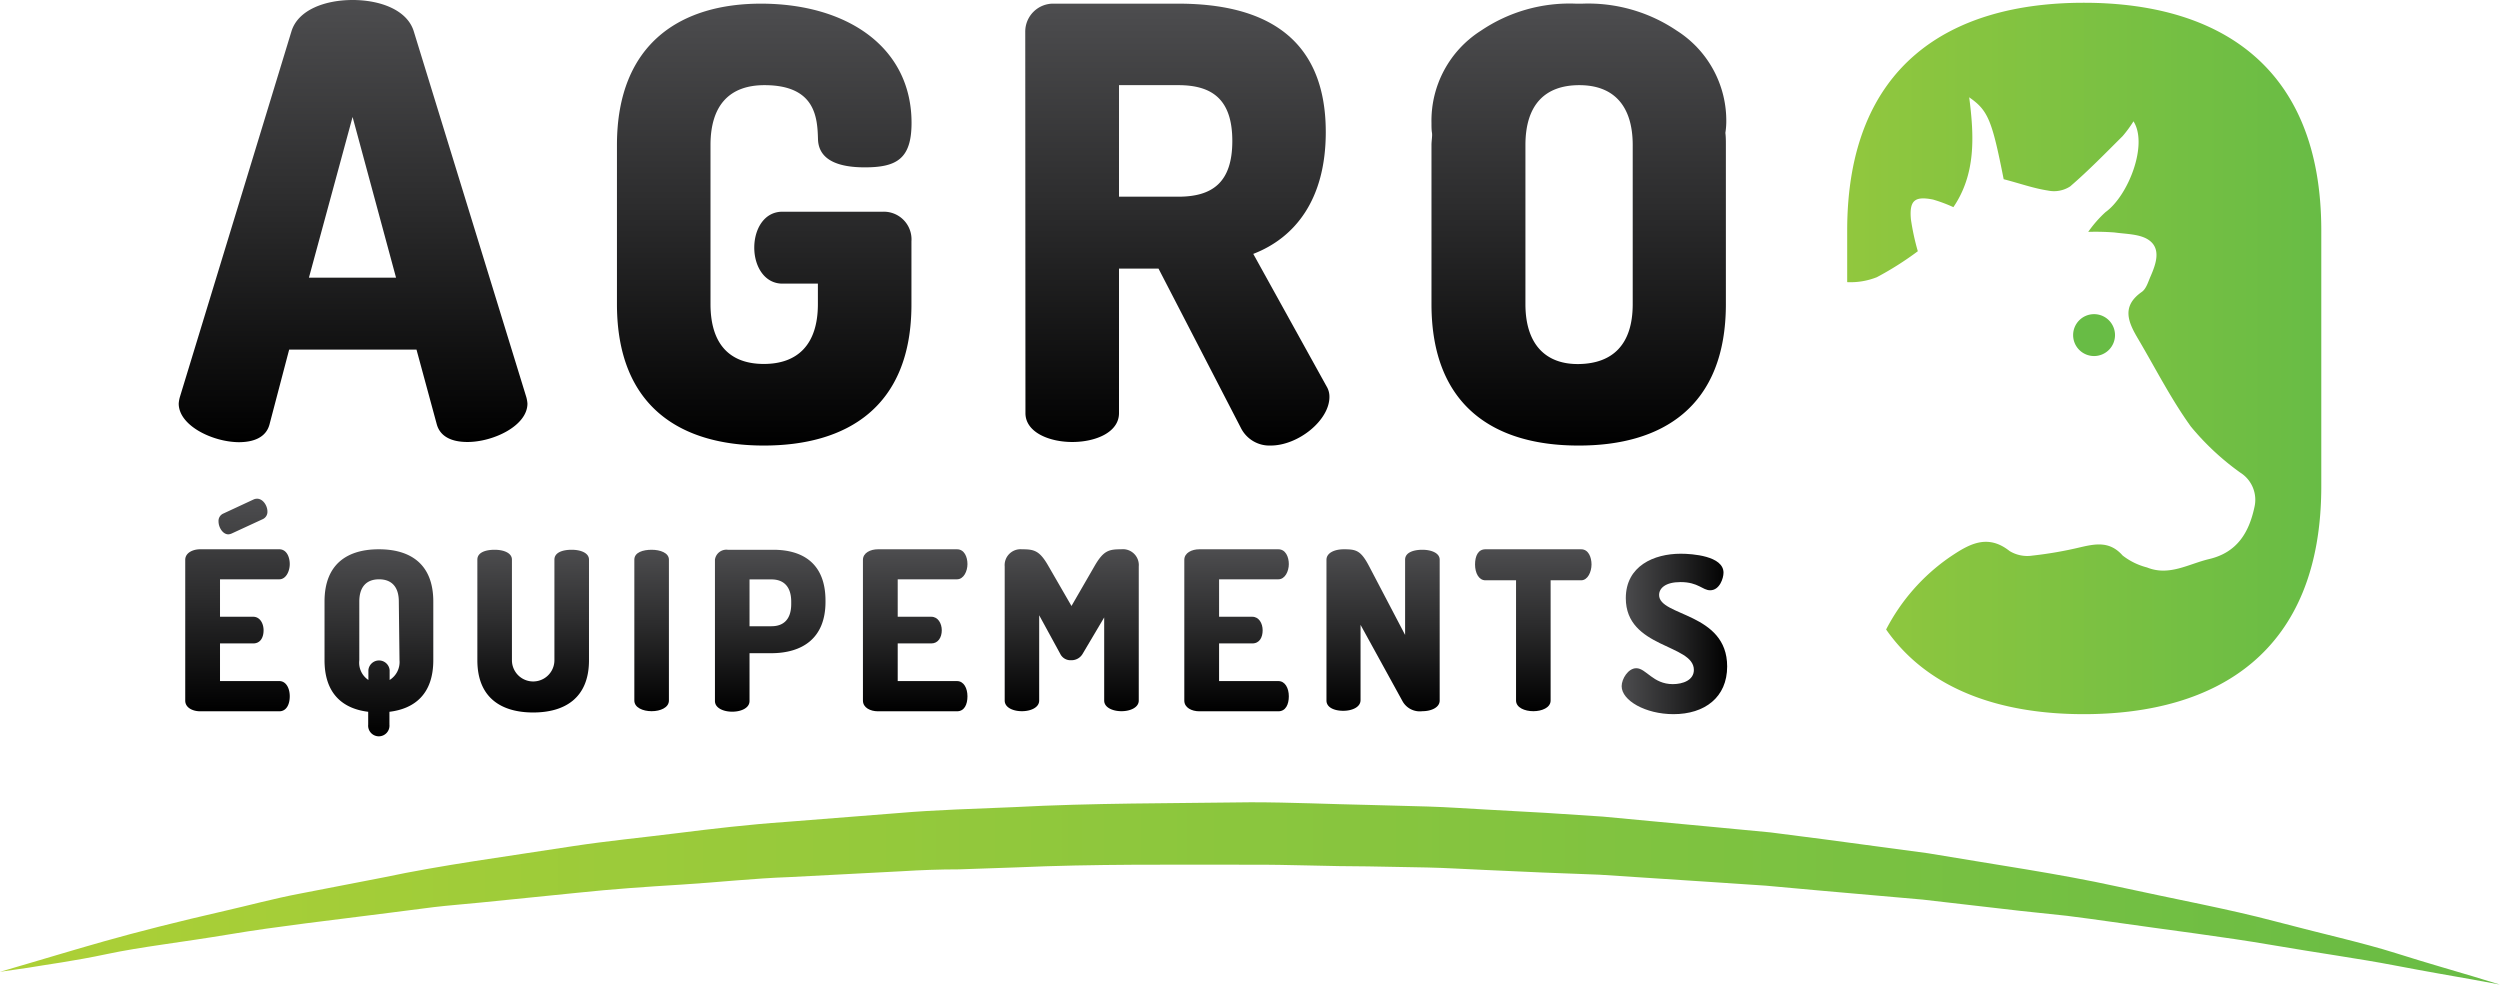
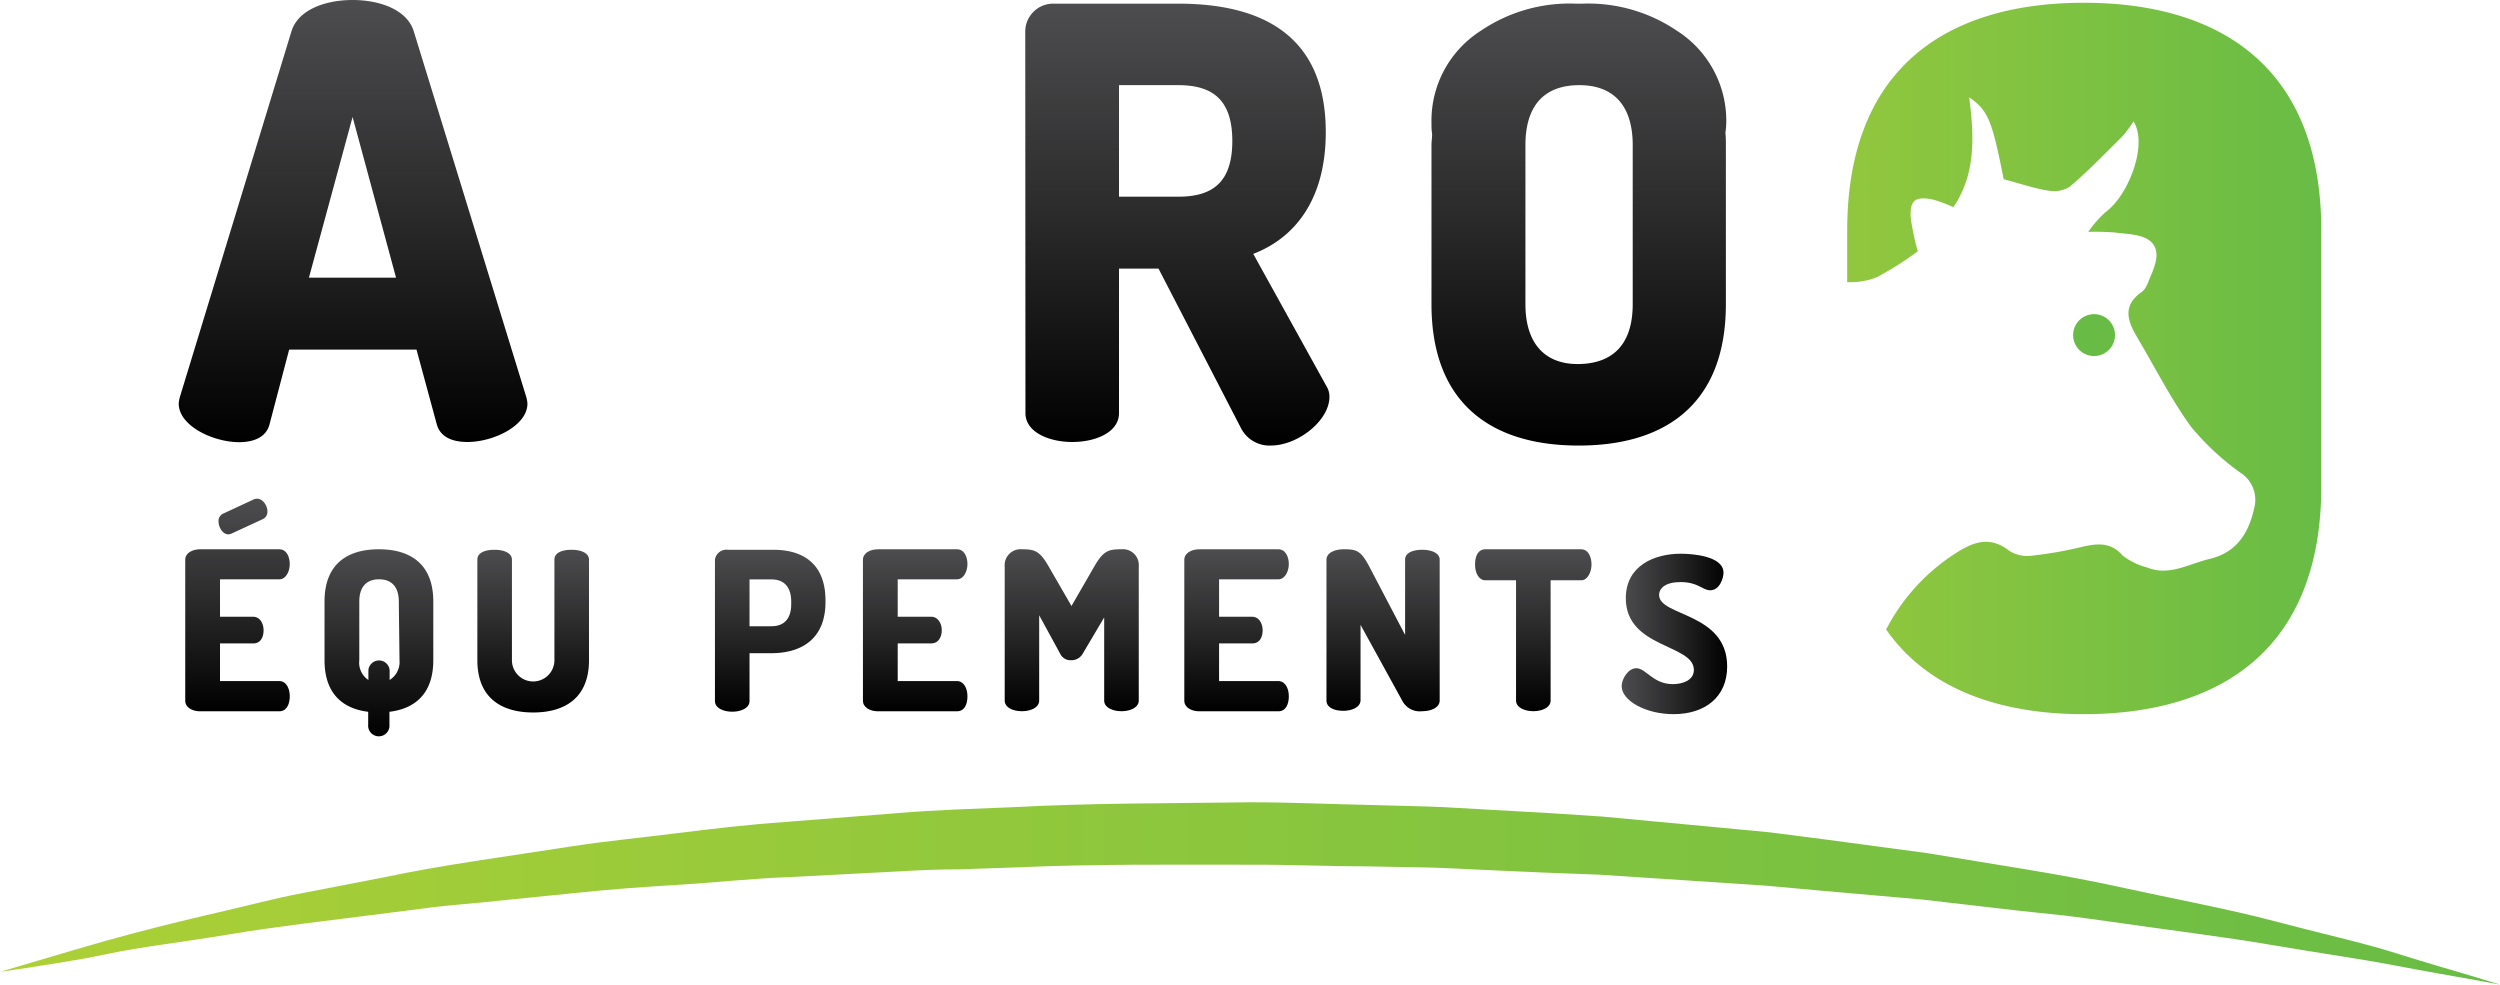
<svg xmlns="http://www.w3.org/2000/svg" xmlns:xlink="http://www.w3.org/1999/xlink" id="Calque_1" data-name="Calque 1" viewBox="0 0 253.06 99.66">
  <defs>
    <style>.cls-1{fill:url(#linear-gradient);}.cls-2{fill:url(#linear-gradient-2);}.cls-3{fill:url(#linear-gradient-3);}.cls-4{fill:url(#linear-gradient-4);}.cls-5{fill-rule:evenodd;fill:url(#linear-gradient-5);}.cls-6{fill:url(#linear-gradient-6);}.cls-7{fill:url(#linear-gradient-7);}.cls-8{fill:url(#linear-gradient-8);}.cls-9{fill:url(#linear-gradient-9);}.cls-10{fill:url(#linear-gradient-10);}.cls-11{fill:url(#linear-gradient-11);}.cls-12{fill:url(#linear-gradient-12);}.cls-13{fill:url(#linear-gradient-13);}.cls-14{fill:url(#linear-gradient-14);}.cls-15{fill:url(#linear-gradient-15);}.cls-16{fill:url(#linear-gradient-16);}.cls-17{fill:url(#linear-gradient-17);}.cls-18{fill:url(#linear-gradient-18);}</style>
    <linearGradient id="linear-gradient" x1="-1.04" y1="90.43" x2="253.59" y2="90.43" gradientUnits="userSpaceOnUse">
      <stop offset="0" stop-color="#add036" />
      <stop offset="1" stop-color="#68bc45" />
    </linearGradient>
    <linearGradient id="linear-gradient-2" x1="35.45" x2="35.45" y2="44.74" gradientUnits="userSpaceOnUse">
      <stop offset="0" stop-color="#4d4d4f" />
      <stop offset="0.46" stop-color="#2c2c2d" />
      <stop offset="1" />
    </linearGradient>
    <linearGradient id="linear-gradient-3" x1="77.08" y1="0.37" x2="77.08" y2="45.1" xlink:href="#linear-gradient-2" />
    <linearGradient id="linear-gradient-4" x1="118.9" y1="0.37" x2="118.9" y2="45.1" xlink:href="#linear-gradient-2" />
    <linearGradient id="linear-gradient-5" x1="186.71" y1="36.3" x2="234.71" y2="36.3" gradientUnits="userSpaceOnUse">
      <stop offset="0" stop-color="#91c73e" />
      <stop offset="1" stop-color="#68bc45" />
    </linearGradient>
    <linearGradient id="linear-gradient-6" x1="209.58" y1="33.92" x2="213.82" y2="33.92" gradientUnits="userSpaceOnUse">
      <stop offset="0.21" stop-color="#68bc45" />
      <stop offset="1" stop-color="#68bc45" />
    </linearGradient>
    <linearGradient id="linear-gradient-7" x1="23.76" y1="50.49" x2="23.76" y2="71.99" xlink:href="#linear-gradient-2" />
    <linearGradient id="linear-gradient-8" x1="38.13" y1="55.6" x2="38.13" y2="74.43" xlink:href="#linear-gradient-2" />
    <linearGradient id="linear-gradient-9" x1="53.7" y1="55.6" x2="53.7" y2="72.12" xlink:href="#linear-gradient-2" />
    <linearGradient id="linear-gradient-10" x1="65.69" y1="55.6" x2="65.69" y2="71.99" xlink:href="#linear-gradient-2" />
    <linearGradient id="linear-gradient-11" x1="77.72" y1="55.6" x2="77.72" y2="71.99" xlink:href="#linear-gradient-2" />
    <linearGradient id="linear-gradient-12" x1="92.38" y1="55.6" x2="92.38" y2="71.99" xlink:href="#linear-gradient-2" />
    <linearGradient id="linear-gradient-13" x1="108.2" y1="55.6" x2="108.2" y2="71.99" xlink:href="#linear-gradient-2" />
    <linearGradient id="linear-gradient-14" x1="124.91" y1="55.6" x2="124.91" y2="71.99" xlink:href="#linear-gradient-2" />
    <linearGradient id="linear-gradient-15" x1="139.68" y1="55.6" x2="139.68" y2="71.99" xlink:href="#linear-gradient-2" />
    <linearGradient id="linear-gradient-16" x1="154.94" y1="55.6" x2="154.94" y2="71.99" xlink:href="#linear-gradient-2" />
    <linearGradient id="linear-gradient-17" x1="163.9" y1="64.17" x2="174.58" y2="64.17" xlink:href="#linear-gradient-2" />
    <linearGradient id="linear-gradient-18" x1="159.57" y1="0.37" x2="159.57" y2="45.1" xlink:href="#linear-gradient-2" />
  </defs>
  <title>agro-equipements-logo</title>
  <path class="cls-1" d="M-.27,98.37l2.76-.81c1.8-.52,4.43-1.33,7.79-2.28s7.49-2,12.25-3.09c2.38-.54,4.9-1.23,7.59-1.74l8.46-1.64c5.89-1.25,12.35-2.1,19.16-3.16,3.41-.52,6.93-.86,10.52-1.31s7.27-.88,11-1.14l11.42-.9c3.86-.33,7.77-.43,11.72-.6,7.89-.42,15.91-.38,23.94-.49,4.09,0,8,.19,12,.27l5.95.16c2,.06,4,.21,5.94.31q5.94.3,11.75.71l11.4,1.07,5.57.53,5.44.7,10.5,1.41c6.8,1.15,13.25,2.07,19.13,3.36s11.29,2.28,16,3.53,8.87,2.16,12.22,3.22,6,1.8,7.78,2.34l2.75.84L250,99.15c-1.85-.33-4.56-.79-8-1.45s-7.63-1.24-12.41-2.06-10.23-1.48-16.13-2.33c-1.48-.2-3-.43-4.52-.61l-4.72-.5-9.88-1.14-10.47-.92-5.41-.49-5.53-.37-11.31-.74q-5.73-.2-11.57-.48c-2-.08-3.9-.21-5.87-.25l-5.95-.11c-3.95,0-8-.19-11.9-.17-7.94,0-15.88-.08-23.69.27L96.79,88c-1.93,0-3.86.07-5.77.19l-11.33.59c-3.72.13-7.36.54-10.94.76s-7.08.46-10.47.82l-9.9,1c-1.6.16-3.18.28-4.72.46l-4.53.58c-5.91.76-11.36,1.37-16.13,2.17s-9,1.27-12.43,2-6.16,1.07-8,1.39Z" transform="translate(0.27)" />
  <path class="cls-2" d="M17.82,40.85a3.29,3.29,0,0,1,.12-.67l11.29-37C29.89,1,32.63,0,35.42,0s5.52,1,6.19,3.16L53,40.18a3.29,3.29,0,0,1,.12.67c0,2.25-3.46,3.89-6.07,3.89-1.52,0-2.73-.49-3.1-1.76l-2.06-7.59H29L27,43c-.36,1.27-1.58,1.76-3.1,1.76C21.27,44.74,17.82,43.1,17.82,40.85Zm22-12.74L35.42,11.84,31,28.11Z" transform="translate(0.27)" />
-   <path class="cls-3" d="M77.11,8.62c-3.45,0-5.46,1.94-5.46,6.07V30.78c0,4.12,2,6.06,5.4,6.06s5.47-1.94,5.47-6.06V28.71H78.93c-1.82,0-2.85-1.76-2.85-3.64s1-3.64,2.85-3.64h10.2a2.8,2.8,0,0,1,2.86,3v6.38C92,41.22,85.43,45.1,77.05,45.1S62.18,41.22,62.18,30.78V14.69C62.18,4.25,68.8.37,76.75.37,85.43.37,92,4.74,92,12.44c0,3.65-1.52,4.5-4.74,4.5-2.55,0-4.67-.67-4.73-2.86S82.27,8.62,77.11,8.62Z" transform="translate(0.27)" />
  <path class="cls-4" d="M103.51,3.22A2.83,2.83,0,0,1,106.43.37H119c8.32,0,14.93,3.09,14.93,13,0,6.8-3.09,10.69-7.34,12.33L134,39.09a2,2,0,0,1,.3,1.09c0,2.37-3.16,4.92-5.95,4.92a3.23,3.23,0,0,1-3-1.76L117,27.19h-4V41.82c0,1.94-2.36,2.92-4.73,2.92s-4.74-1-4.74-2.92ZM113,8.62V19.91h6c3.4,0,5.47-1.39,5.47-5.64S122.39,8.62,119,8.62Z" transform="translate(0.27)" />
  <path class="cls-5" d="M210.66.28c-13.48,0-23.95,6.25-23.95,23.07v5.21a7.22,7.22,0,0,0,3-.5,31.94,31.94,0,0,0,4.15-2.63,24,24,0,0,1-.7-3.23c-.17-1.91.38-2.37,2.24-2a15.06,15.06,0,0,1,2.06.77c2.26-3.33,2.12-7.11,1.6-11.12,1.92,1.33,2.31,2.32,3.49,8.29,1.62.42,3,.92,4.49,1.15a3,3,0,0,0,2.24-.42c1.85-1.59,3.57-3.36,5.31-5.09a12.4,12.4,0,0,0,1.1-1.5c1.51,2.37-.55,7.56-2.83,9.19a12,12,0,0,0-1.75,2,26,26,0,0,1,2.65.06c1.22.17,2.66.15,3.54.81,1.18.88.67,2.37.13,3.61-.25.56-.44,1.28-.9,1.6-2.09,1.46-1.37,3.07-.38,4.74,1.77,3,3.34,6.1,5.35,8.89a26.25,26.25,0,0,0,5,4.66,3.25,3.25,0,0,1,1.43,3.51c-.56,2.6-1.78,4.58-4.58,5.24-2.08.49-4.05,1.76-6.29.85a6.71,6.71,0,0,1-2.47-1.21c-1.26-1.43-2.65-1.21-4.21-.85a39.58,39.58,0,0,1-4.92.86,3.46,3.46,0,0,1-2.31-.46c-2.3-1.83-4.22-.62-6.08.63a20.16,20.16,0,0,0-6.42,7.31c4.23,6.07,11.54,8.57,20,8.57,13.49,0,24.05-6.26,24.05-23.07V23.35C234.71,6.53,224.15.28,210.66.28Z" transform="translate(0.27)" />
  <path class="cls-6" d="M213.82,33.92a2.12,2.12,0,1,1-2.12-2.12A2.12,2.12,0,0,1,213.82,33.92Z" transform="translate(0.27)" />
  <path class="cls-7" d="M22,62.43h3.36c.67,0,1.05.66,1.05,1.37s-.31,1.33-1.05,1.33H22v3.81h6c.68,0,1.06.71,1.06,1.54S28.72,72,28,72H20c-.76,0-1.52-.36-1.52-1.08V56.67c0-.71.76-1.07,1.52-1.07h8c.74,0,1.06.78,1.06,1.5s-.38,1.54-1.06,1.54H22ZM23.19,54a1.07,1.07,0,0,1-.34.09c-.58,0-1-.72-1-1.31a.81.81,0,0,1,.45-.78l3.14-1.46a.94.94,0,0,1,.31-.06c.6,0,1.05.71,1.05,1.29a.81.81,0,0,1-.45.77Z" transform="translate(0.27)" />
  <path class="cls-8" d="M37,73.35v-1.3c-2.55-.31-4.42-1.81-4.42-5.22V60.89c0-3.88,2.4-5.29,5.5-5.29s5.51,1.41,5.51,5.29v5.94c0,3.41-1.88,4.91-4.44,5.22v1.3a1.08,1.08,0,1,1-2.15,0Zm3.1-12.46c0-1.53-.77-2.25-2-2.25s-2,.72-2,2.25v5.94a2.1,2.1,0,0,0,.92,2v-1a1.08,1.08,0,0,1,2.15,0v1a2.14,2.14,0,0,0,1-2Z" transform="translate(0.27)" />
  <path class="cls-9" d="M55.85,56.65c0-.74.85-1,1.75-1s1.75.31,1.75,1V66.83c0,3.86-2.49,5.29-5.65,5.29s-5.65-1.43-5.65-5.29V56.65c0-.74.85-1,1.75-1s1.75.31,1.75,1V66.83a2.15,2.15,0,1,0,4.3,0Z" transform="translate(0.27)" />
-   <path class="cls-10" d="M63.94,56.65c0-.74.88-1,1.75-1s1.75.31,1.75,1V70.91c0,.72-.87,1.08-1.75,1.08s-1.75-.36-1.75-1.08Z" transform="translate(0.27)" />
  <path class="cls-11" d="M72.1,56.65a1.17,1.17,0,0,1,1.3-1H78c3,0,5.29,1.39,5.29,5.15v.12c0,3.76-2.42,5.2-5.51,5.2H75.6v4.84c0,.72-.87,1.08-1.75,1.08s-1.75-.36-1.75-1.08Zm3.5,2v4.74h2.22c1.25,0,2-.72,2-2.25v-.24c0-1.53-.77-2.25-2-2.25Z" transform="translate(0.27)" />
  <path class="cls-12" d="M90.6,62.43H94c.67,0,1.06.66,1.06,1.37S94.7,65.13,94,65.13H90.6v3.81h6c.68,0,1.06.71,1.06,1.54S97.35,72,96.6,72h-8c-.76,0-1.52-.36-1.52-1.08V56.67c0-.71.76-1.07,1.52-1.07h8c.75,0,1.06.78,1.06,1.5s-.38,1.54-1.06,1.54h-6Z" transform="translate(0.27)" />
  <path class="cls-13" d="M109.32,66.18a1.3,1.3,0,0,1-1.17.65,1.15,1.15,0,0,1-1.1-.65l-2.13-3.9v8.63c0,.72-.87,1.08-1.75,1.08s-1.74-.36-1.74-1.08V57.34a1.61,1.61,0,0,1,1.74-1.74c1.26,0,1.8.13,2.71,1.74l2.31,4,2.31-4c.92-1.61,1.46-1.74,2.72-1.74A1.61,1.61,0,0,1,115,57.34V70.91c0,.72-.88,1.08-1.75,1.08s-1.75-.36-1.75-1.08V62.5Z" transform="translate(0.27)" />
  <path class="cls-14" d="M123.13,62.43h3.36c.67,0,1.05.66,1.05,1.37s-.31,1.33-1.05,1.33h-3.36v3.81h6c.68,0,1.06.71,1.06,1.54S129.87,72,129.13,72h-8c-.76,0-1.52-.36-1.52-1.08V56.67c0-.71.76-1.07,1.52-1.07h8c.74,0,1.06.78,1.06,1.5s-.38,1.54-1.06,1.54h-6Z" transform="translate(0.27)" />
  <path class="cls-15" d="M141.71,71l-4.26-7.75v7.62c0,.72-.87,1.08-1.75,1.08S134,71.63,134,70.91V56.67c0-.74.88-1.07,1.75-1.07,1.26,0,1.73.11,2.58,1.74l3.63,6.93V56.65c0-.74.88-1,1.75-1s1.75.31,1.75,1V70.91c0,.72-.88,1.08-1.75,1.08A2,2,0,0,1,141.71,71Z" transform="translate(0.27)" />
  <path class="cls-16" d="M159.78,55.6c.74,0,1.05.8,1.05,1.54s-.38,1.6-1.05,1.6h-3.09V70.91c0,.72-.88,1.08-1.75,1.08s-1.75-.36-1.75-1.08V58.74h-3.1c-.67,0-1.05-.74-1.05-1.6s.31-1.54,1.05-1.54Z" transform="translate(0.27)" />
  <path class="cls-17" d="M171.19,67.81c0-2.63-6.89-2.17-6.89-7.26,0-3.26,2.85-4.5,5.56-4.5,1.15,0,4.33.22,4.33,1.92,0,.58-.4,1.78-1.35,1.78-.78,0-1.2-.83-3-.83-1.54,0-2.17.63-2.17,1.31,0,2.17,6.89,1.76,6.89,7.23,0,3.13-2.28,4.83-5.43,4.83-2.85,0-5.25-1.39-5.25-2.83,0-.74.66-1.82,1.48-1.82,1,0,1.68,1.61,3.7,1.61C170.08,69.25,171.19,68.85,171.19,67.81Z" transform="translate(0.27)" />
  <path class="cls-18" d="M174.47,12.44a10.79,10.79,0,0,0-5-9.33A16,16,0,0,0,159.9.37h-.66a16,16,0,0,0-9.61,2.74,10.79,10.79,0,0,0-5,9.33c0,.37,0,.7.05,1s-.05.81-.05,1.24V30.78c0,10.44,6.49,14.32,14.87,14.32h.06c8.38,0,14.87-3.88,14.87-14.32V14.69c0-.43,0-.83-.05-1.24A7.94,7.94,0,0,0,174.47,12.44Zm-9.47,9h0v7.28h0v2.07c0,4.11-2.05,6-5.43,6.06s-5.43-2-5.43-6.06V28.71h0V21.43h0V14.69c0-4.11,2-6.06,5.43-6.07s5.43,2,5.43,6.07Z" transform="translate(0.27)" />
</svg>